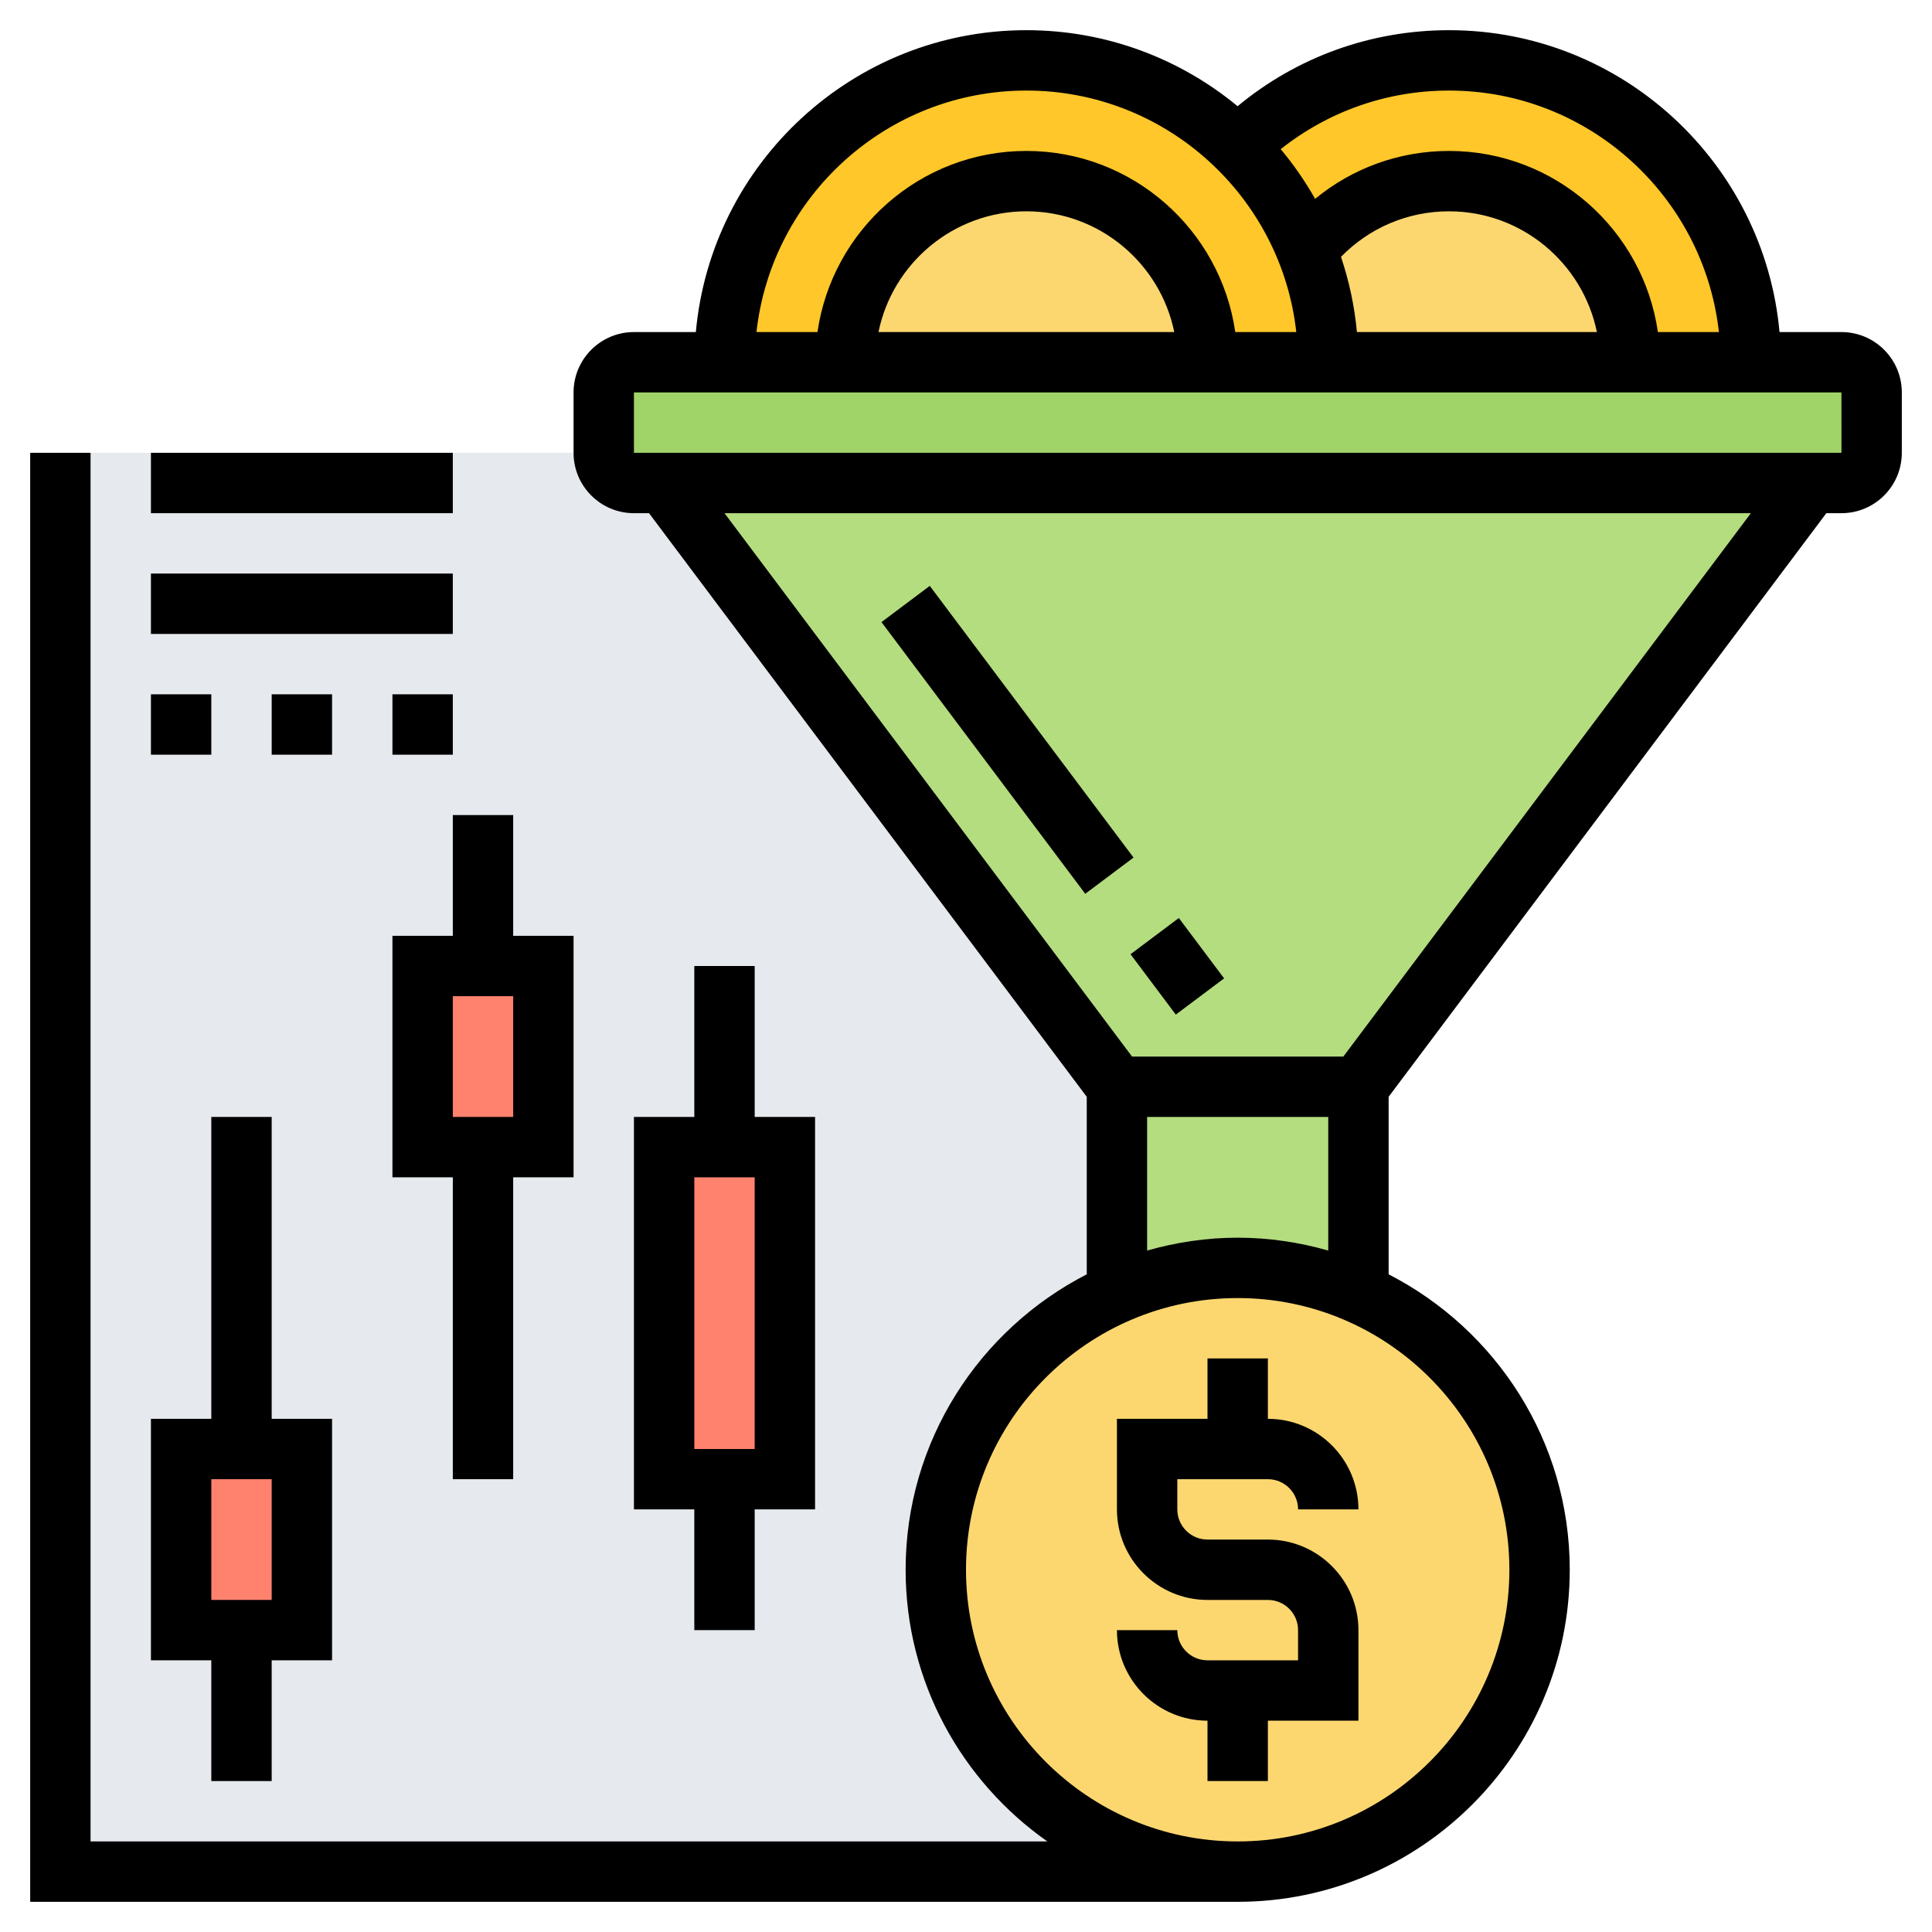
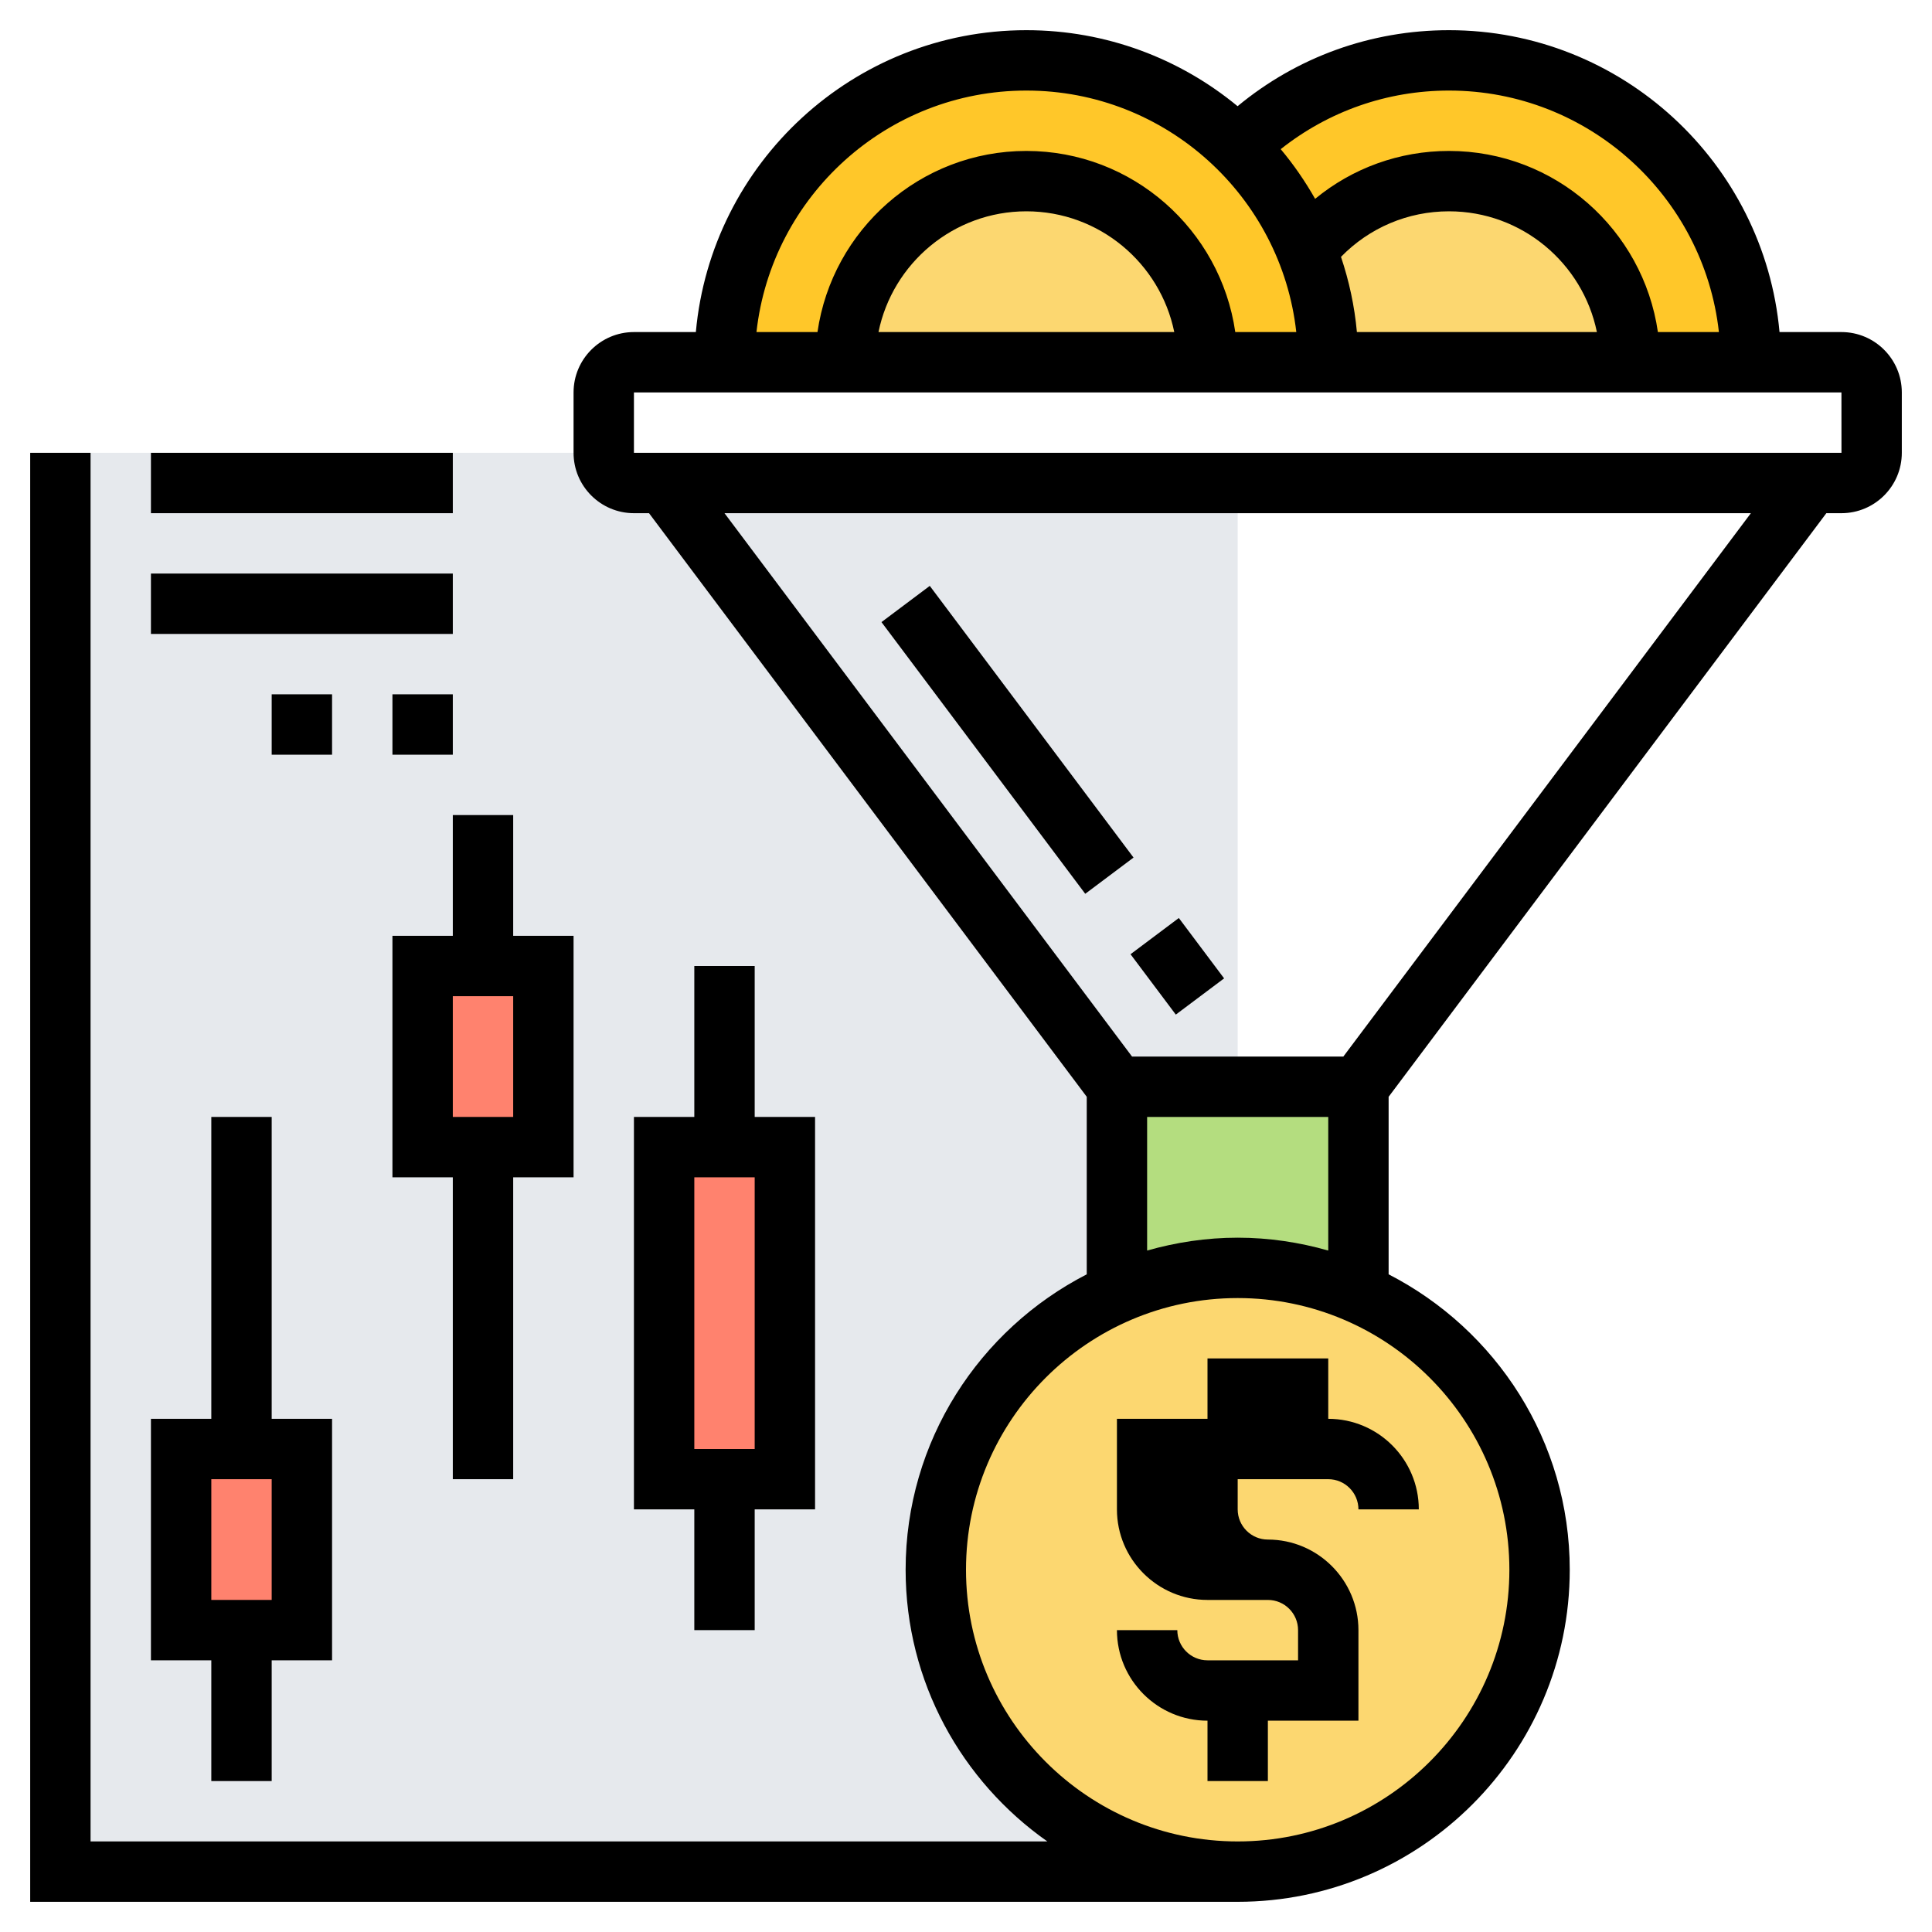
<svg xmlns="http://www.w3.org/2000/svg" id="Layer_5" enable-background="new 0 0 64 64" height="512" viewBox="0 0 64 64" width="512">
  <g>
    <g>
      <g>
        <path d="m2 15h39v47h-39z" fill="#e6e9ed" />
      </g>
      <g>
        <path d="m18 32v6h-2-2v-6h2z" fill="#ff826e" />
      </g>
      <g>
        <path d="m26 38v11h-2-2v-11h2z" fill="#ff826e" />
      </g>
      <g>
        <path d="m10 48v6h-2-2v-6h2z" fill="#ff826e" />
      </g>
      <g>
-         <path d="m45 36h-8l-15-20h38z" fill="#b4dd7f" />
-       </g>
+         </g>
      <g>
        <path d="m45 36v6.84c-1.22-.54-2.58-.84-4-.84s-2.78.3-4 .84v-6.84z" fill="#b4dd7f" />
      </g>
      <g>
-         <path d="m62 13v2c0 .55-.45 1-1 1h-1-38-1c-.55 0-1-.45-1-1v-2c0-.55.45-1 1-1h3 4 12 4 10 4 3c.55 0 1 .45 1 1z" fill="#a0d468" />
-       </g>
+         </g>
      <g>
        <path d="m58 12h-4c0-3.31-2.69-6-6-6-1.91 0-3.62.9-4.72 2.29-.51-1.3-1.3-2.46-2.28-3.43 1.8-1.77 4.27-2.86 7-2.86 5.52 0 10 4.48 10 10z" fill="#ffc729" />
      </g>
      <g>
        <path d="m41 4.86c.98.97 1.77 2.13 2.28 3.43.47 1.15.72 2.4.72 3.71h-4c0-3.31-2.69-6-6-6s-6 2.69-6 6h-4c0-5.52 4.48-10 10-10 2.73 0 5.2 1.09 7 2.86z" fill="#ffc729" />
      </g>
      <g>
        <path d="m54 12h-10c0-1.31-.25-2.56-.72-3.71 1.1-1.39 2.81-2.29 4.72-2.29 3.31 0 6 2.69 6 6z" fill="#fcd770" />
      </g>
      <g>
        <path d="m40 12h-12c0-3.31 2.69-6 6-6s6 2.69 6 6z" fill="#fcd770" />
      </g>
      <g>
        <path d="m45 42.84c3.53 1.54 6 5.06 6 9.16 0 5.52-4.48 10-10 10s-10-4.48-10-10c0-4.1 2.47-7.62 6-9.16 1.22-.54 2.58-.84 4-.84s2.78.3 4 .84z" fill="#fcd770" />
      </g>
    </g>
    <g>
-       <path d="m40 45v2h-3v3c0 1.654 1.346 3 3 3h2c.552 0 1 .449 1 1v1h-3c-.552 0-1-.449-1-1h-2c0 1.654 1.346 3 3 3v2h2v-2h3v-3c0-1.654-1.346-3-3-3h-2c-.552 0-1-.449-1-1v-1h3c.552 0 1 .449 1 1h2c0-1.654-1.346-3-3-3v-2z" />
+       <path d="m40 45v2h-3v3c0 1.654 1.346 3 3 3h2c.552 0 1 .449 1 1v1h-3c-.552 0-1-.449-1-1h-2c0 1.654 1.346 3 3 3v2h2v-2h3v-3c0-1.654-1.346-3-3-3c-.552 0-1-.449-1-1v-1h3c.552 0 1 .449 1 1h2c0-1.654-1.346-3-3-3v-2z" />
      <path d="m32.375 18.875h2v11.25h-2z" transform="matrix(.8 -.6 .6 .8 -8.025 24.933)" />
      <path d="m38 30.75h2v2.5h-2z" transform="matrix(.8 -.6 .6 .8 -11.4 29.81)" />
      <path d="m61 11h-2.051c-.507-5.598-5.221-10-10.949-10-2.587 0-5.037.889-7.003 2.518-1.903-1.572-4.342-2.518-6.997-2.518-5.728 0-10.442 4.402-10.949 10h-2.051c-1.103 0-2 .897-2 2v2c0 1.103.897 2 2 2h.5l14.5 19.333v5.881c-3.556 1.825-6 5.521-6 9.786 0 3.72 1.861 7.008 4.695 9h-31.695v-46h-2v48h40c6.065 0 11-4.935 11-11 0-4.264-2.444-7.961-6-9.786v-5.881l14.5-19.333h.5c1.103 0 2-.897 2-2v-2c0-1.103-.897-2-2-2zm-4.059 0h-2.021c-.488-3.387-3.401-6-6.92-6-1.644 0-3.197.568-4.435 1.587-.331-.583-.711-1.135-1.14-1.646 1.583-1.255 3.525-1.941 5.575-1.941 4.625 0 8.442 3.507 8.941 8zm-11.992 0c-.078-.864-.26-1.696-.527-2.491.939-.964 2.215-1.509 3.578-1.509 2.414 0 4.434 1.721 4.899 4zm-10.949-8c4.625 0 8.442 3.507 8.941 8h-2.021c-.488-3.387-3.401-6-6.92-6s-6.432 2.613-6.92 6h-2.021c.499-4.493 4.316-8 8.941-8zm4.899 8h-9.798c.465-2.279 2.485-4 4.899-4s4.434 1.721 4.899 4zm11.101 41c0 4.962-4.037 9-9 9s-9-4.038-9-9 4.037-9 9-9 9 4.038 9 9zm-9-11c-1.041 0-2.045.155-3 .426v-4.426h6v4.426c-.955-.271-1.959-.426-3-.426zm3.5-6h-7l-13.5-18h34zm-23.5-20v-2h40l.001 2z" />
      <path d="m7 59h2v-4h2v-8h-2v-10h-2v10h-2v8h2zm0-10h2v4h-2z" />
      <path d="m15 27v4h-2v8h2v10h2v-10h2v-8h-2v-4zm2 10h-2v-4h2z" />
      <path d="m23 32v5h-2v13h2v4h2v-4h2v-13h-2v-5zm2 16h-2v-9h2z" />
      <path d="m5 15h10v2h-10z" />
      <path d="m5 19h10v2h-10z" />
      <path d="m13 23h2v2h-2z" />
-       <path d="m5 23h2v2h-2z" />
      <path d="m9 23h2v2h-2z" />
    </g>
  </g>
</svg>